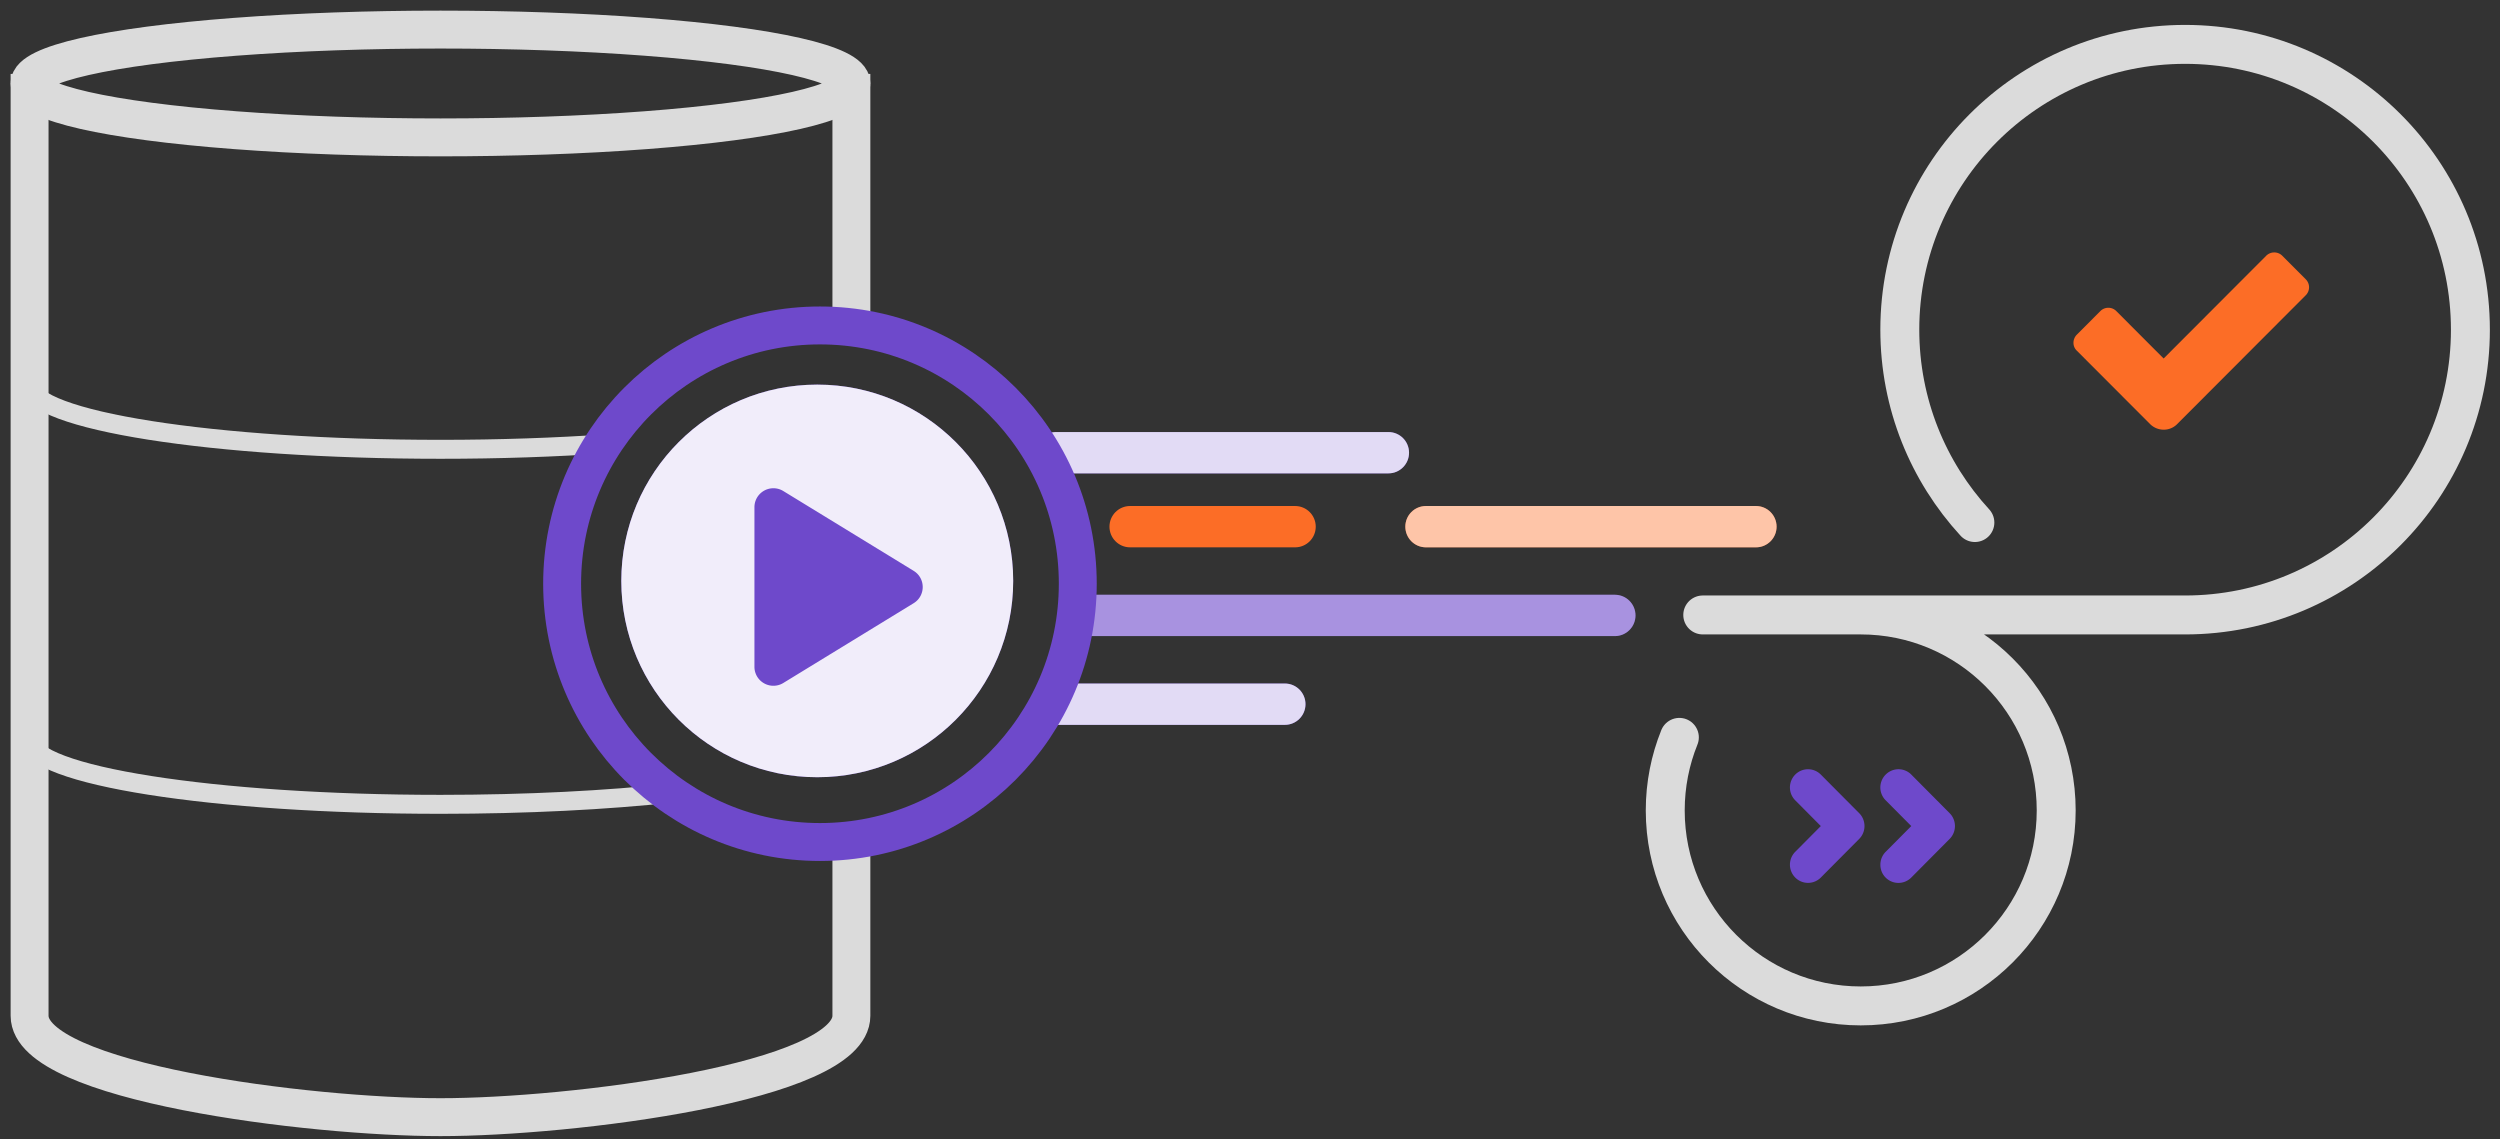
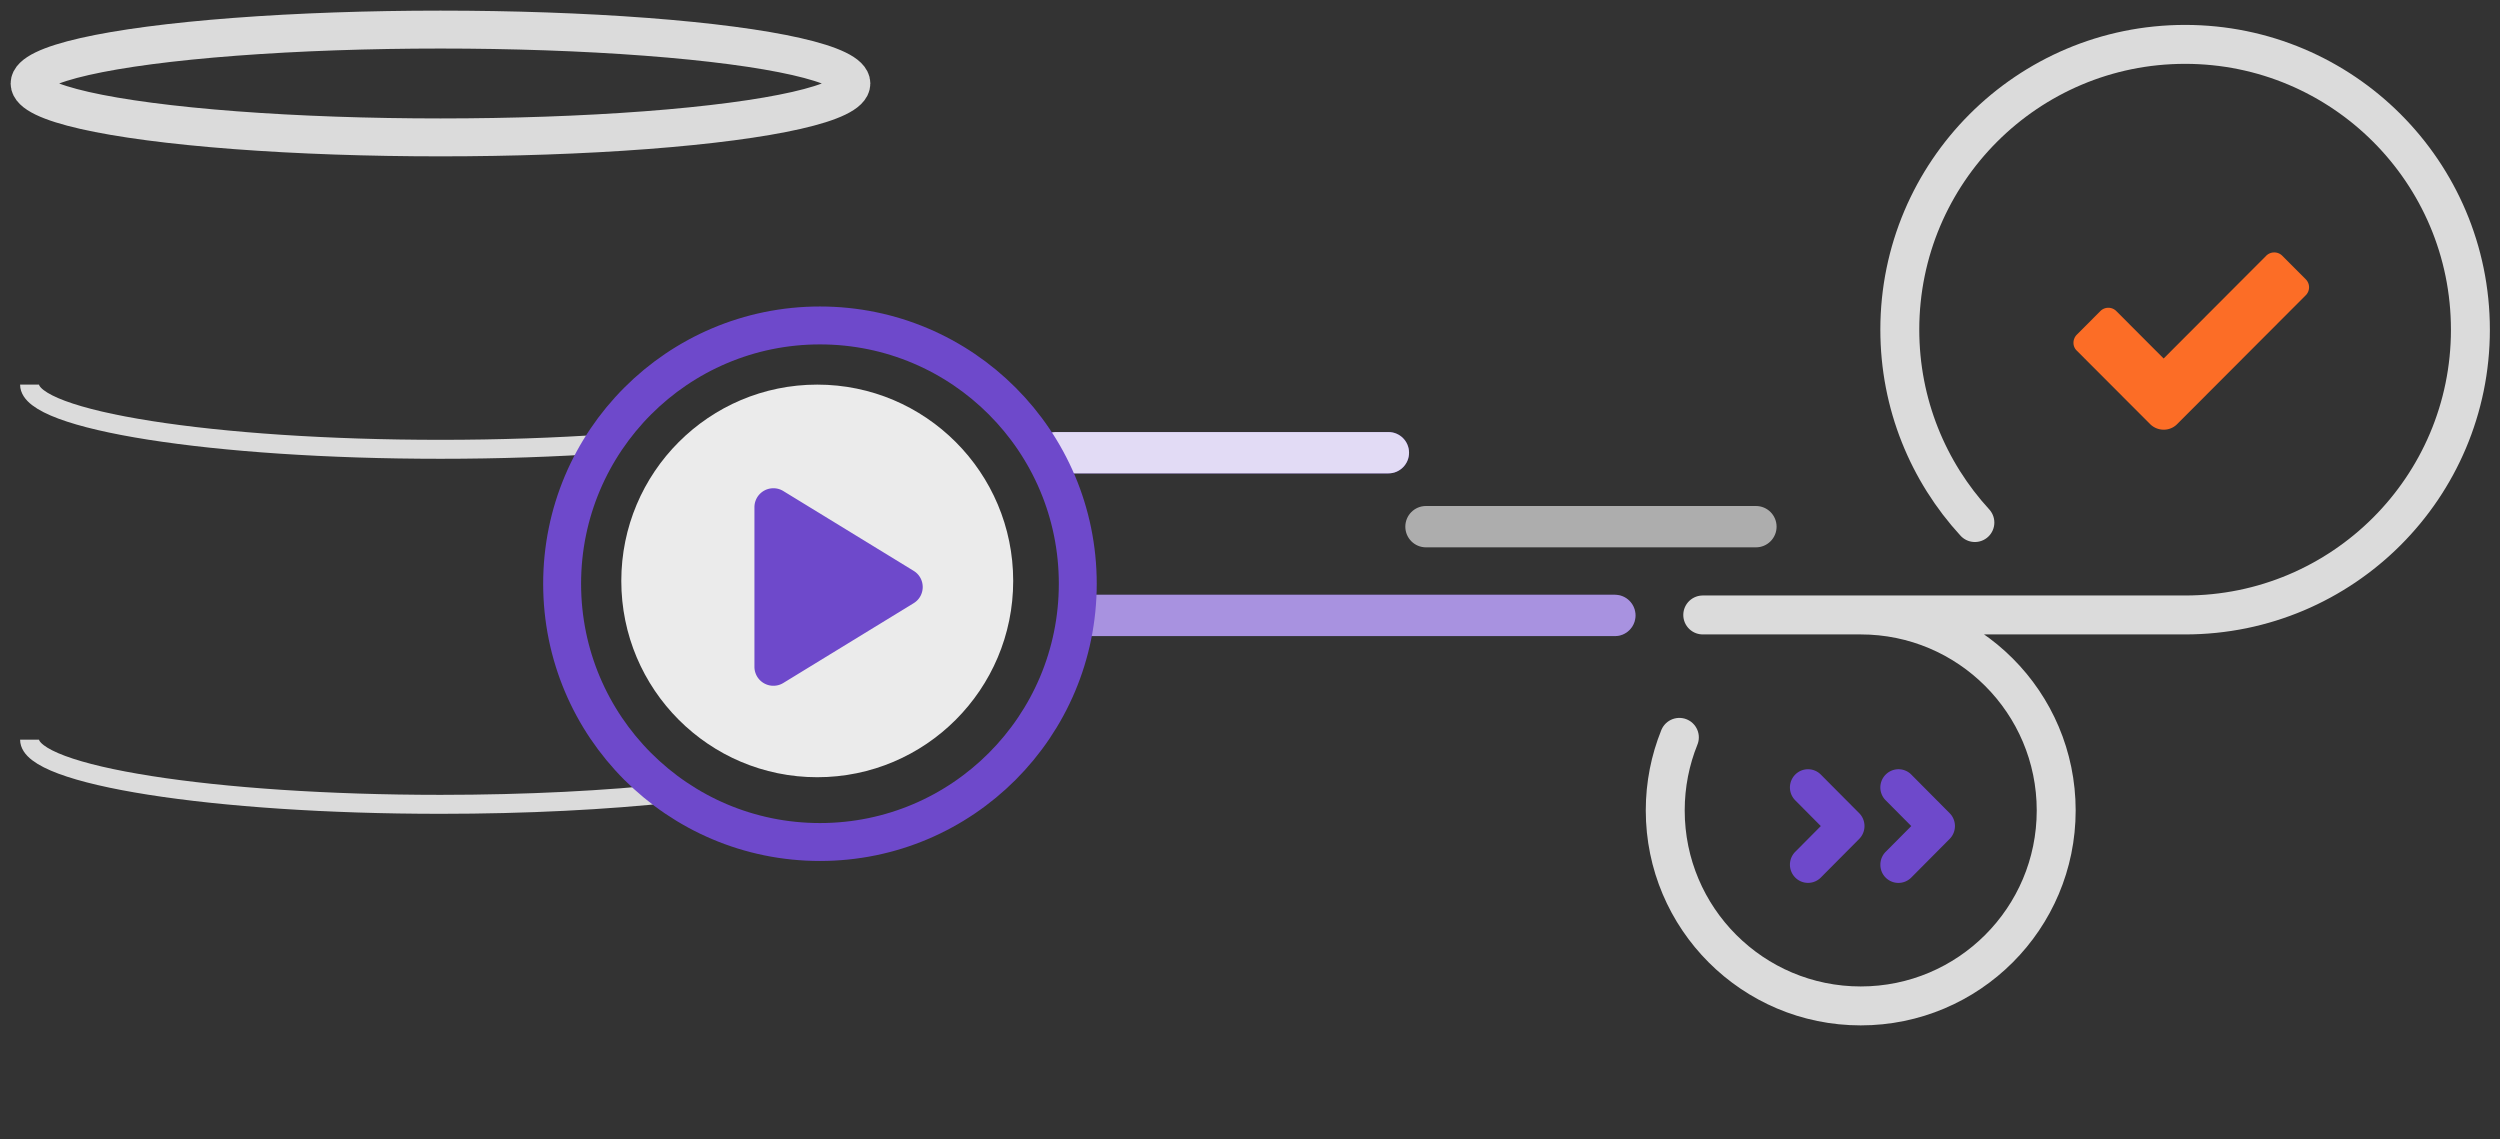
<svg xmlns="http://www.w3.org/2000/svg" width="169" height="77" fill="none">
  <rect width="100%" height="100%" fill="#333333" stroke="none" />
  <path d="M115.57 41.571h32.143c10.651 0 19.286-8.634 19.286-19.285C166.999 11.634 158.364 3 147.713 3c-10.651 0-19.286 8.634-19.286 19.286 0 5.027 1.924 9.605 5.075 13.038m-18.396 6.247h10.679c7.298 0 13.214 5.917 13.214 13.215S133.083 68 125.785 68s-13.215-5.916-13.215-13.214c0-1.747.339-3.415.955-4.94" stroke="#DBDBDB" stroke-width="2.632" stroke-linecap="round" />
  <path d="M146.262 24.235l-3.214-3.22a.76.76 0 00-1.065.016l-1.589 1.593c-.294.294-.306.776-.016 1.066l4.966 4.975c.497.499 1.322.515 1.822.014l.7-.701 7.998-8.013a.763.763 0 00.004-1.086l-1.589-1.593a.77.77 0 00-1.085.004l-6.932 6.945z" fill="#FC6D26" />
  <path fill-rule="evenodd" clip-rule="evenodd" d="M125.682 56.711l-2.595 2.611a1.217 1.217 0 01-1.729 0 1.236 1.236 0 010-1.74l1.729-1.74-1.729-1.74a1.236 1.236 0 010-1.741 1.218 1.218 0 011.729 0l2.595 2.61a1.236 1.236 0 010 1.74zm6.114 0l-2.594 2.611a1.22 1.22 0 01-2.088-.87 1.228 1.228 0 01.359-.87l1.729-1.74-1.729-1.74a1.228 1.228 0 01-.001-1.74 1.231 1.231 0 01.865-.362 1.214 1.214 0 01.865.36l2.594 2.611c.23.23.358.544.358.87 0 .326-.128.64-.358.87z" fill="#6E49CB" />
-   <path d="M87.549 37H76.394c-.77 0-1.394-.625-1.394-1.397 0-.771.624-1.397 1.394-1.397H87.55c.77 0 1.394.626 1.394 1.397 0 .772-.624 1.397-1.394 1.397zm31.154 0H96.394c-.77 0-1.394-.625-1.394-1.397 0-.771.624-1.397 1.394-1.397h22.309c.77 0 1.394.626 1.394 1.397 0 .772-.624 1.397-1.394 1.397z" fill="#FC6D26" />
  <path d="M118.703 37H96.394c-.77 0-1.394-.625-1.394-1.397 0-.771.624-1.397 1.394-1.397h22.309c.77 0 1.394.626 1.394 1.397 0 .772-.624 1.397-1.394 1.397z" fill="#fff" fill-opacity=".6" />
  <path d="M93.857 32H71.394c-.77 0-1.394-.625-1.394-1.397 0-.771.624-1.397 1.394-1.397h22.463c.77 0 1.394.626 1.394 1.397 0 .772-.624 1.397-1.394 1.397z" fill="#6E49CB" />
  <path d="M93.857 32H71.394c-.77 0-1.394-.625-1.394-1.397 0-.771.624-1.397 1.394-1.397h22.463c.77 0 1.394.626 1.394 1.397 0 .772-.624 1.397-1.394 1.397z" fill="#fff" fill-opacity=".8" />
-   <path d="M86.857 49H71.394c-.77 0-1.394-.625-1.394-1.397 0-.771.624-1.397 1.394-1.397h15.463c.77 0 1.394.626 1.394 1.397 0 .772-.624 1.397-1.394 1.397z" fill="#6E49CB" />
-   <path d="M86.857 49H71.394c-.77 0-1.394-.625-1.394-1.397 0-.771.624-1.397 1.394-1.397h15.463c.77 0 1.394.626 1.394 1.397 0 .772-.624 1.397-1.394 1.397z" fill="#fff" fill-opacity=".8" />
  <path d="M109.166 43H73.394c-.77 0-1.394-.625-1.394-1.397 0-.771.624-1.397 1.394-1.397h35.772c.77 0 1.394.626 1.394 1.397 0 .772-.624 1.397-1.394 1.397z" fill="#6E49CB" />
  <path d="M109.166 43H73.394c-.77 0-1.394-.625-1.394-1.397 0-.771.624-1.397 1.394-1.397h35.772c.77 0 1.394.626 1.394 1.397 0 .772-.624 1.397-1.394 1.397z" fill="#fff" fill-opacity=".4" />
  <path d="M2 26c0 2.415 12.436 4.373 27.777 4.373 3.994 0 7.791-.133 11.223-.372M2 50c0 2.415 12.436 4.373 27.777 4.373 5.836 0 11.252-.284 15.723-.768" stroke="#DBDBDB" stroke-width="1.282" />
-   <path d="M57.554 5v17M2 5v63.667c0 4.506 18.97 6.853 27.777 6.853 8.807 0 27.777-2.347 27.777-6.853V57" stroke="#DBDBDB" stroke-width="2.563" stroke-linejoin="round" />
  <ellipse cx="29.777" cy="5.644" rx="27.777" ry="3.644" stroke="#DBDBDB" stroke-width="2.563" />
  <ellipse cx="55.429" cy="39.46" rx="17.429" ry="17.46" stroke="#6E49CB" stroke-width="2.563" />
-   <ellipse cx="55.246" cy="39.27" rx="13.246" ry="13.27" fill="#6E49CB" />
  <ellipse cx="55.246" cy="39.27" rx="13.246" ry="13.27" fill="#fff" fill-opacity=".9" />
  <path d="M61.763 38.59c.817.5.817 1.686 0 2.186l-8.812 5.394A1.282 1.282 0 0151 45.077v-10.79a1.282 1.282 0 011.951-1.093l8.812 5.395z" fill="#6E49CB" />
</svg>